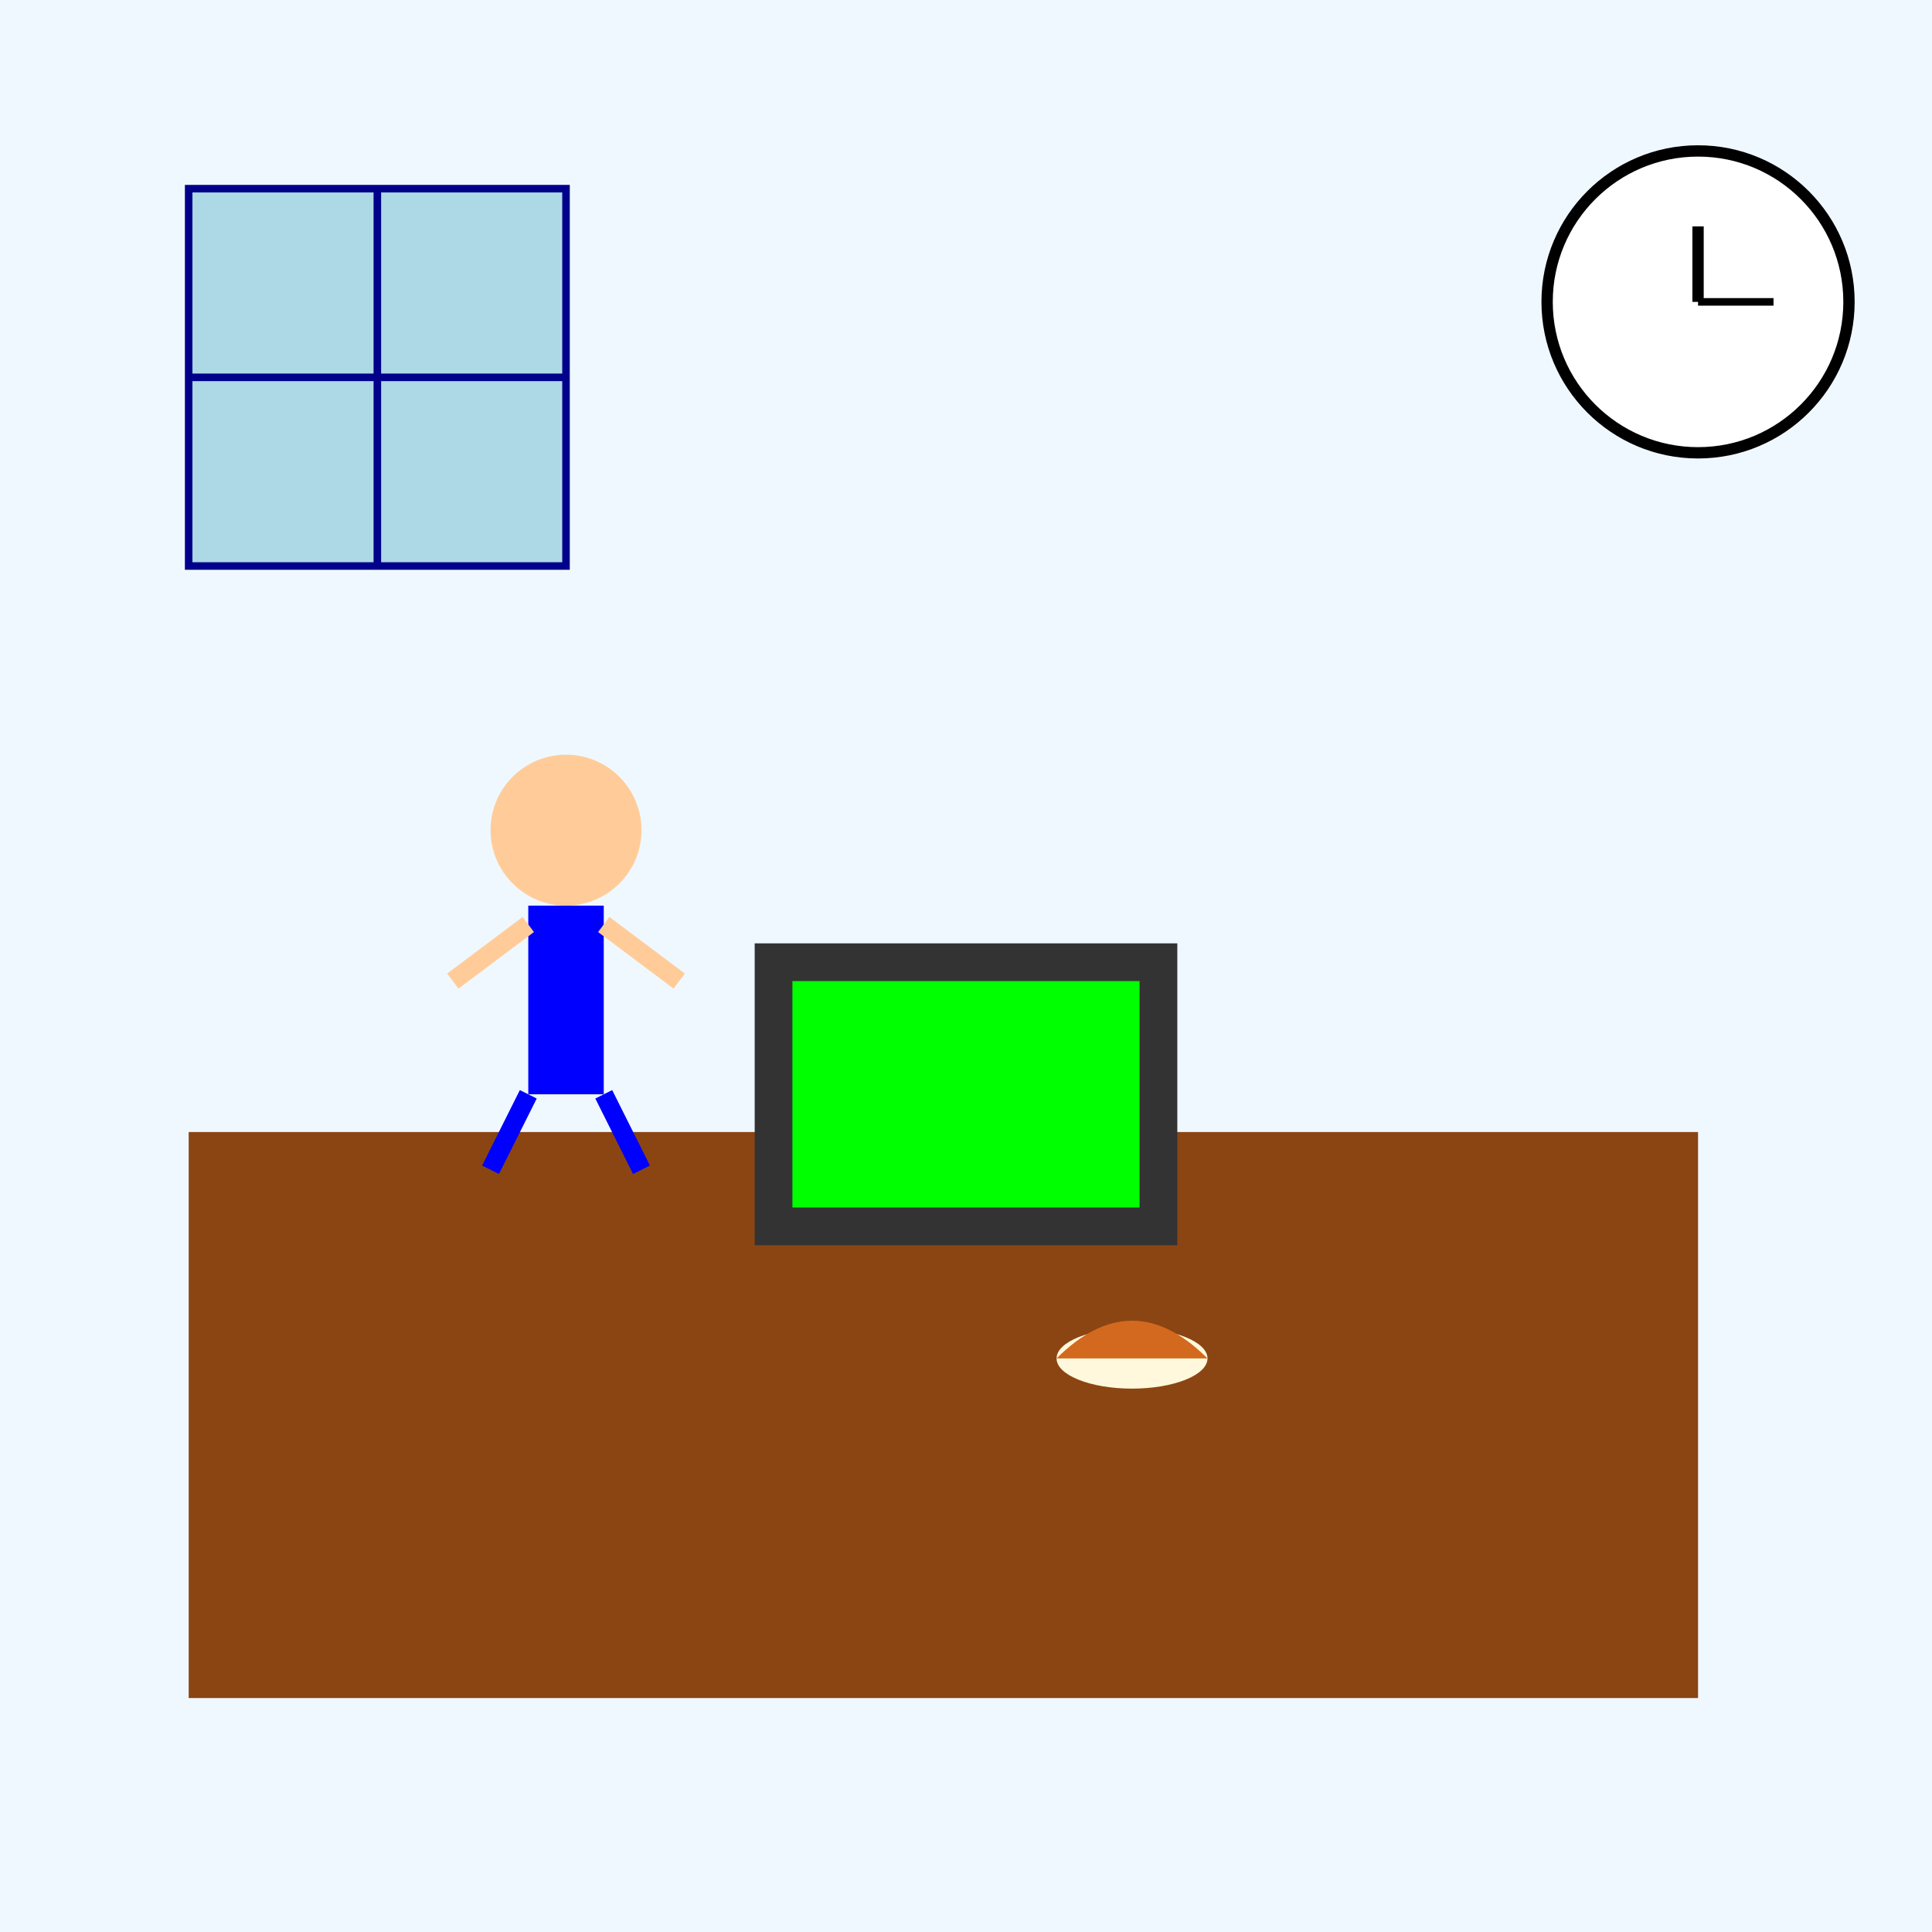
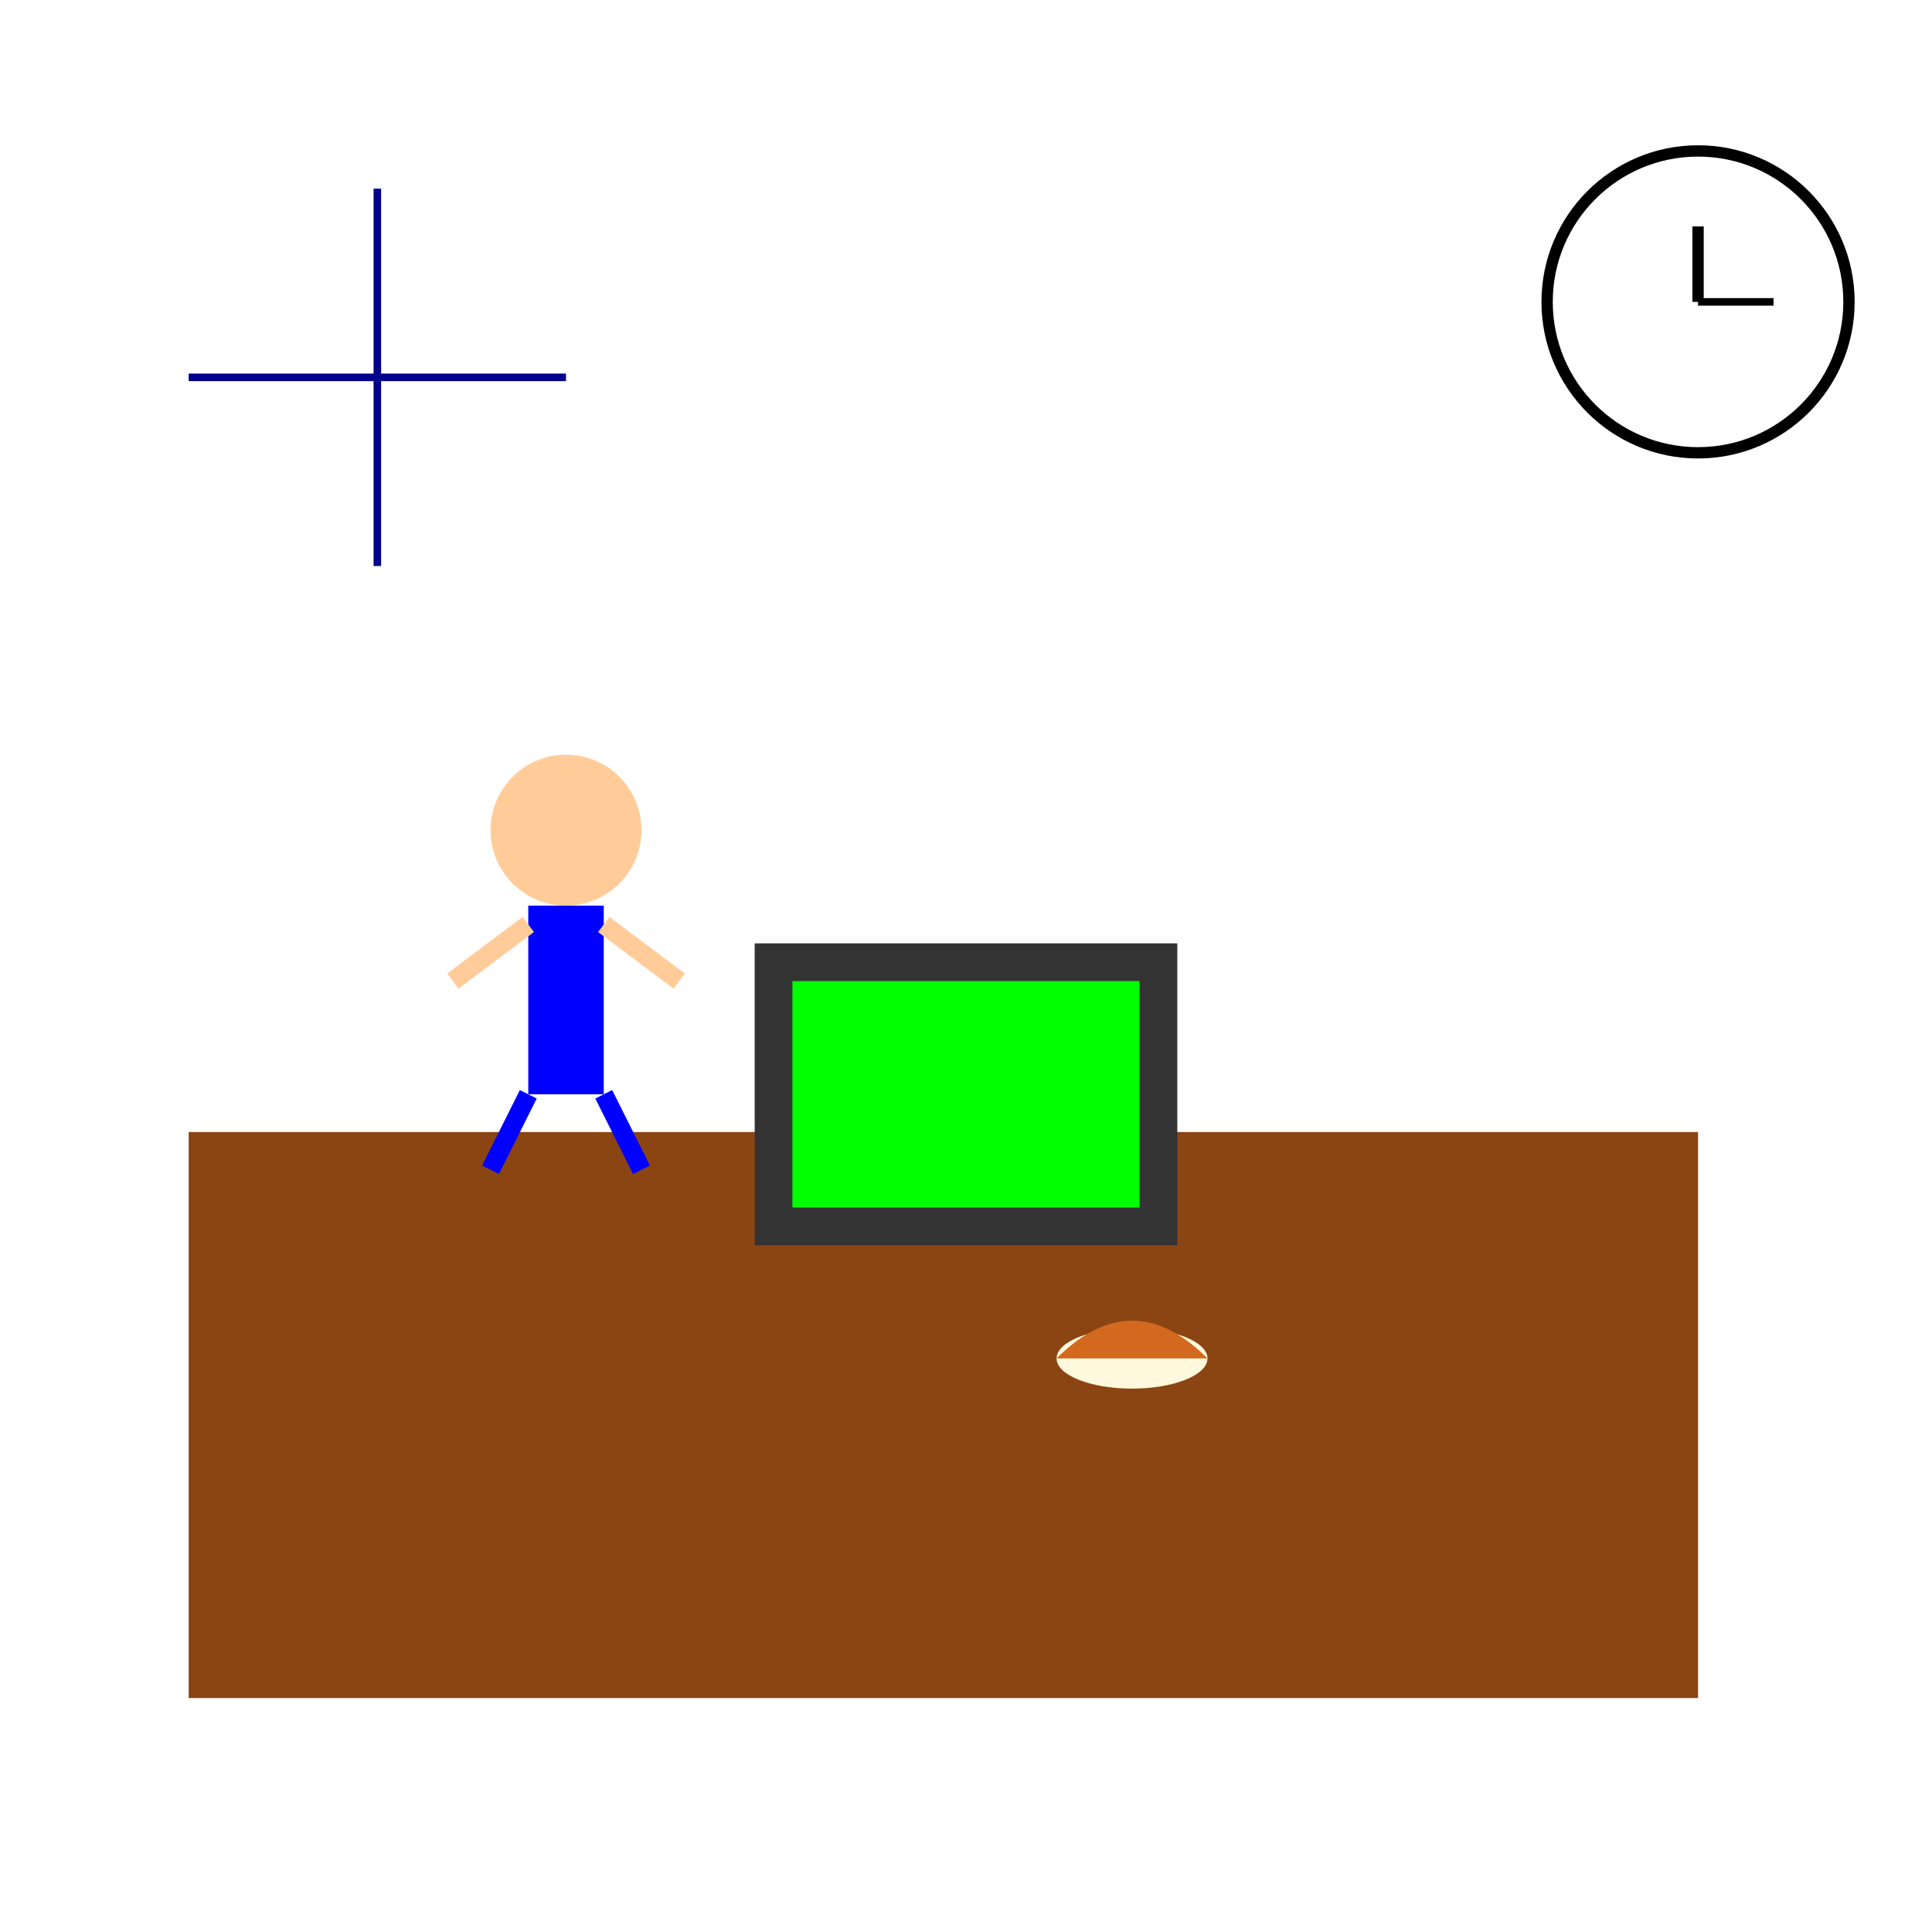
<svg xmlns="http://www.w3.org/2000/svg" viewBox="0 0 512 512">
  <title>A Busy Office Scene</title>
  <desc>Why did the computer go to work? Because it had a byte to eat! 🖥️🍽️</desc>
-   <rect id="background" class="background" width="512" height="512" fill="#f0f8ff" />
  <rect id="desk" class="desk" x="50" y="300" width="400" height="150" fill="#8B4513">
    <animate attributeName="x" values="50;60;50" dur="5s" repeatCount="indefinite" />
    <animate attributeName="fill" values="#8B4513;#A0522D;#8B4513" dur="5s" repeatCount="indefinite" />
  </rect>
  <rect id="computer-body" class="computer" x="200" y="250" width="112" height="80" fill="#333">
    <animate attributeName="y" values="250;245;250" dur="5s" repeatCount="indefinite" />
  </rect>
  <rect id="computer-screen" class="screen" x="210" y="260" width="92" height="60" fill="#00ff00">
    <animate attributeName="fill" values="#00ff00;#00cc00;#00ff00" dur="5s" repeatCount="indefinite" />
  </rect>
  <circle id="head" class="head" cx="150" cy="220" r="20" fill="#ffcc99">
    <animateTransform attributeName="transform" type="rotate" from="0 150 220" to="360 150 220" dur="5s" repeatCount="indefinite" />
  </circle>
  <rect id="body" class="body" x="140" y="240" width="20" height="50" fill="#0000ff">
    <animate attributeName="y" values="240;235;240" dur="5s" repeatCount="indefinite" />
  </rect>
  <line id="left-arm" class="arm" x1="140" y1="245" x2="120" y2="260" stroke="#ffcc99" stroke-width="5">
    <animate attributeName="x2" values="120;110;120" dur="5s" repeatCount="indefinite" />
  </line>
  <line id="right-arm" class="arm" x1="160" y1="245" x2="180" y2="260" stroke="#ffcc99" stroke-width="5">
    <animate attributeName="x2" values="180;190;180" dur="5s" repeatCount="indefinite" />
  </line>
  <line id="left-leg" class="leg" x1="140" y1="290" x2="130" y2="310" stroke="#0000ff" stroke-width="5">
    <animate attributeName="x2" values="130;120;130" dur="5s" repeatCount="indefinite" />
  </line>
  <line id="right-leg" class="leg" x1="160" y1="290" x2="170" y2="310" stroke="#0000ff" stroke-width="5">
    <animate attributeName="x2" values="170;180;170" dur="5s" repeatCount="indefinite" />
  </line>
  <ellipse id="cup-base" class="cup" cx="300" cy="360" rx="20" ry="8" fill="#fff8dc">
    <animate attributeName="cy" values="360;355;360" dur="5s" repeatCount="indefinite" />
  </ellipse>
  <path id="cup-body" class="cup" d="M280,360 Q300,340 320,360 Z" fill="#d2691e">
    <animate attributeName="d" values="M280,360 Q300,340 320,360 Z; M280,355 Q300,335 320,355 Z; M280,360 Q300,340 320,360 Z" dur="5s" repeatCount="indefinite" />
  </path>
  <circle id="clock-face" class="clock" cx="450" cy="80" r="40" fill="#ffffff" stroke="#000000" stroke-width="3">
    <animateTransform attributeName="transform" type="rotate" from="0 450 80" to="360 450 80" dur="5s" repeatCount="indefinite" />
  </circle>
  <line id="clock-hour" class="hour-hand" x1="450" y1="80" x2="450" y2="60" stroke="#000000" stroke-width="3">
    <animateTransform attributeName="transform" type="rotate" from="0 450 80" to="360 450 80" dur="5s" repeatCount="indefinite" />
  </line>
  <line id="clock-minute" class="minute-hand" x1="450" y1="80" x2="470" y2="80" stroke="#000000" stroke-width="2">
    <animateTransform attributeName="transform" type="rotate" from="0 450 80" to="360 450 80" dur="5s" repeatCount="indefinite" />
  </line>
-   <rect id="window-frame" class="window" x="50" y="50" width="100" height="100" fill="#add8e6" stroke="#00008b" stroke-width="2" />
  <line id="window-vertical" class="window-pane" x1="100" y1="50" x2="100" y2="150" stroke="#00008b" stroke-width="2" />
  <line id="window-horizontal" class="window-pane" x1="50" y1="100" x2="150" y2="100" stroke="#00008b" stroke-width="2" />
</svg>